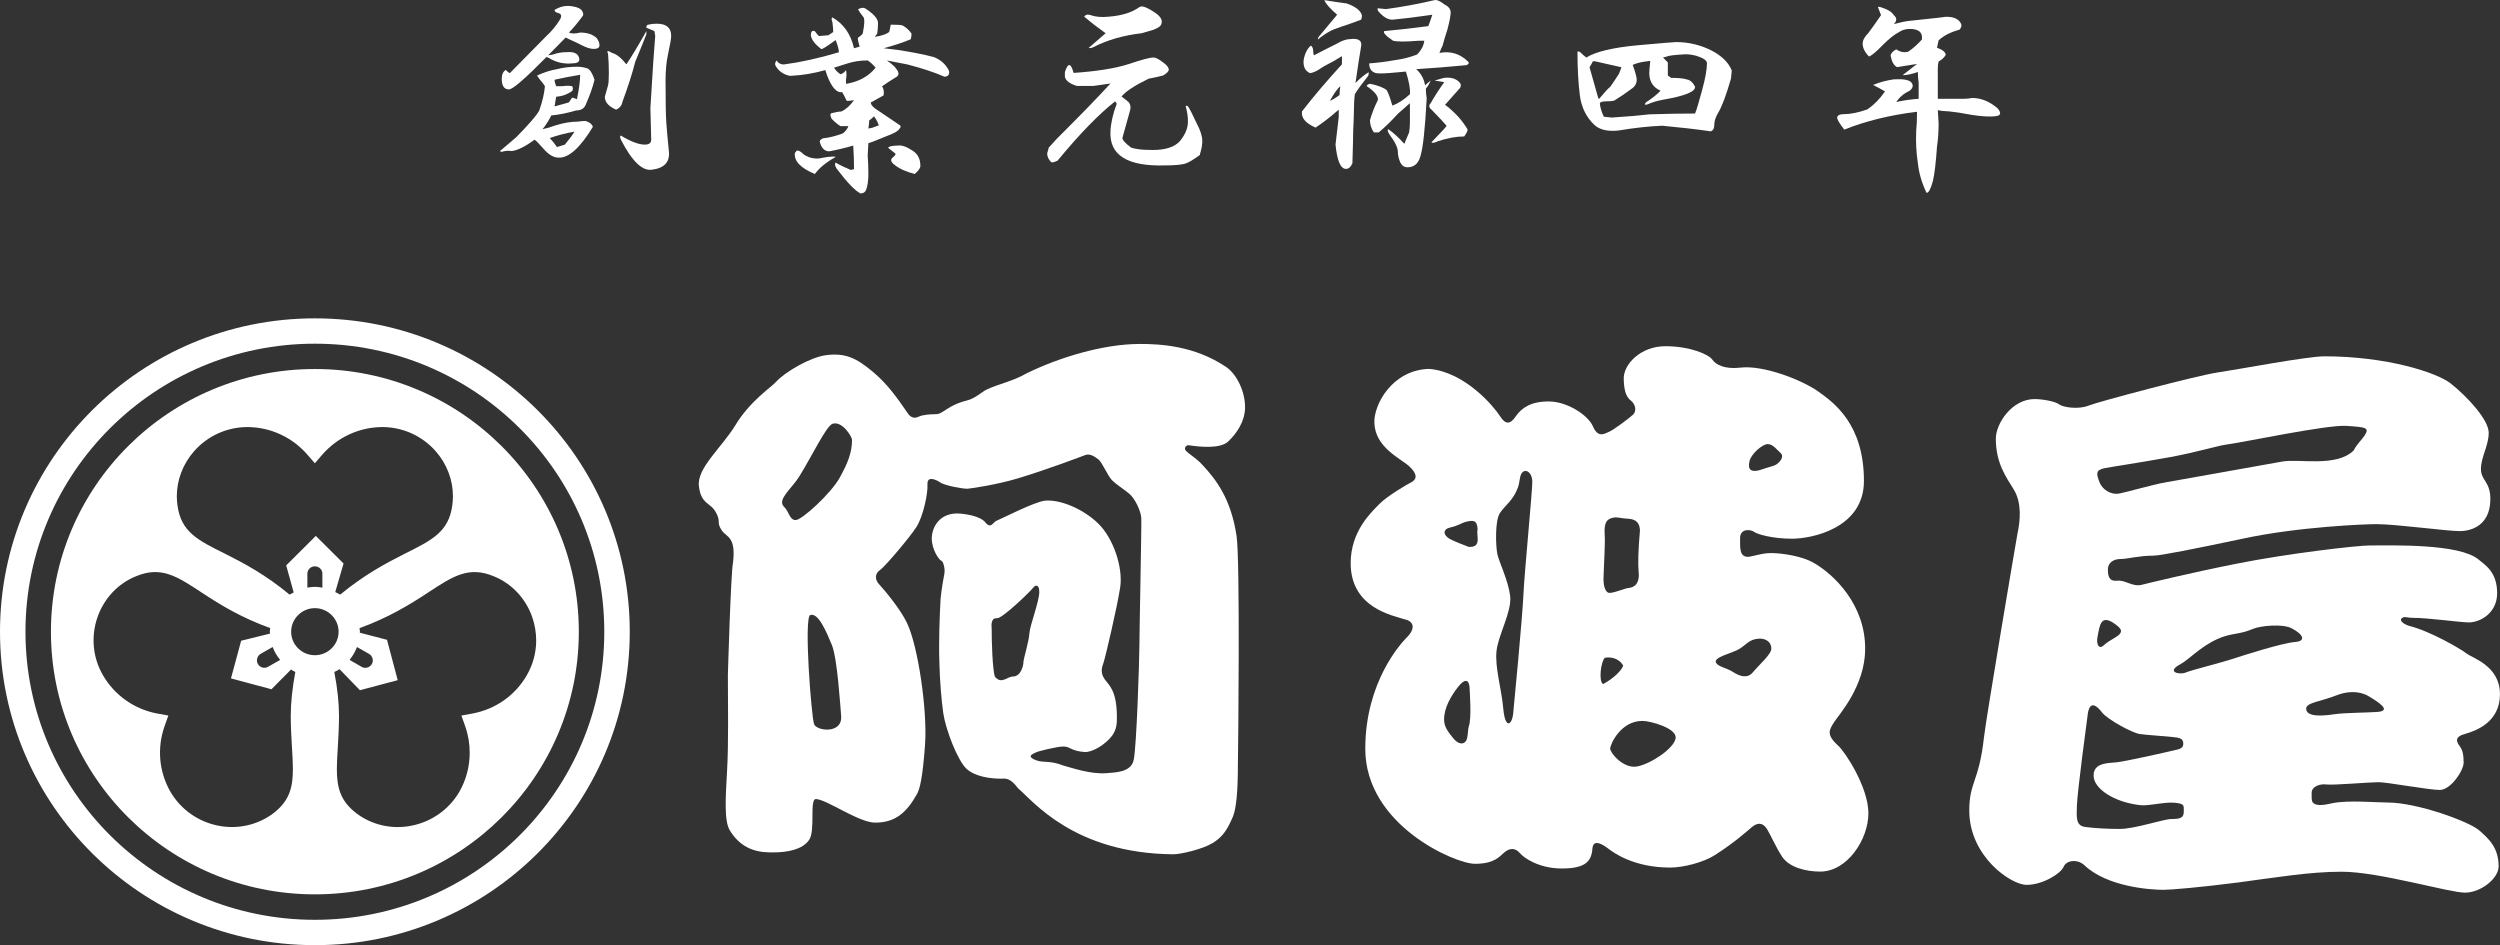
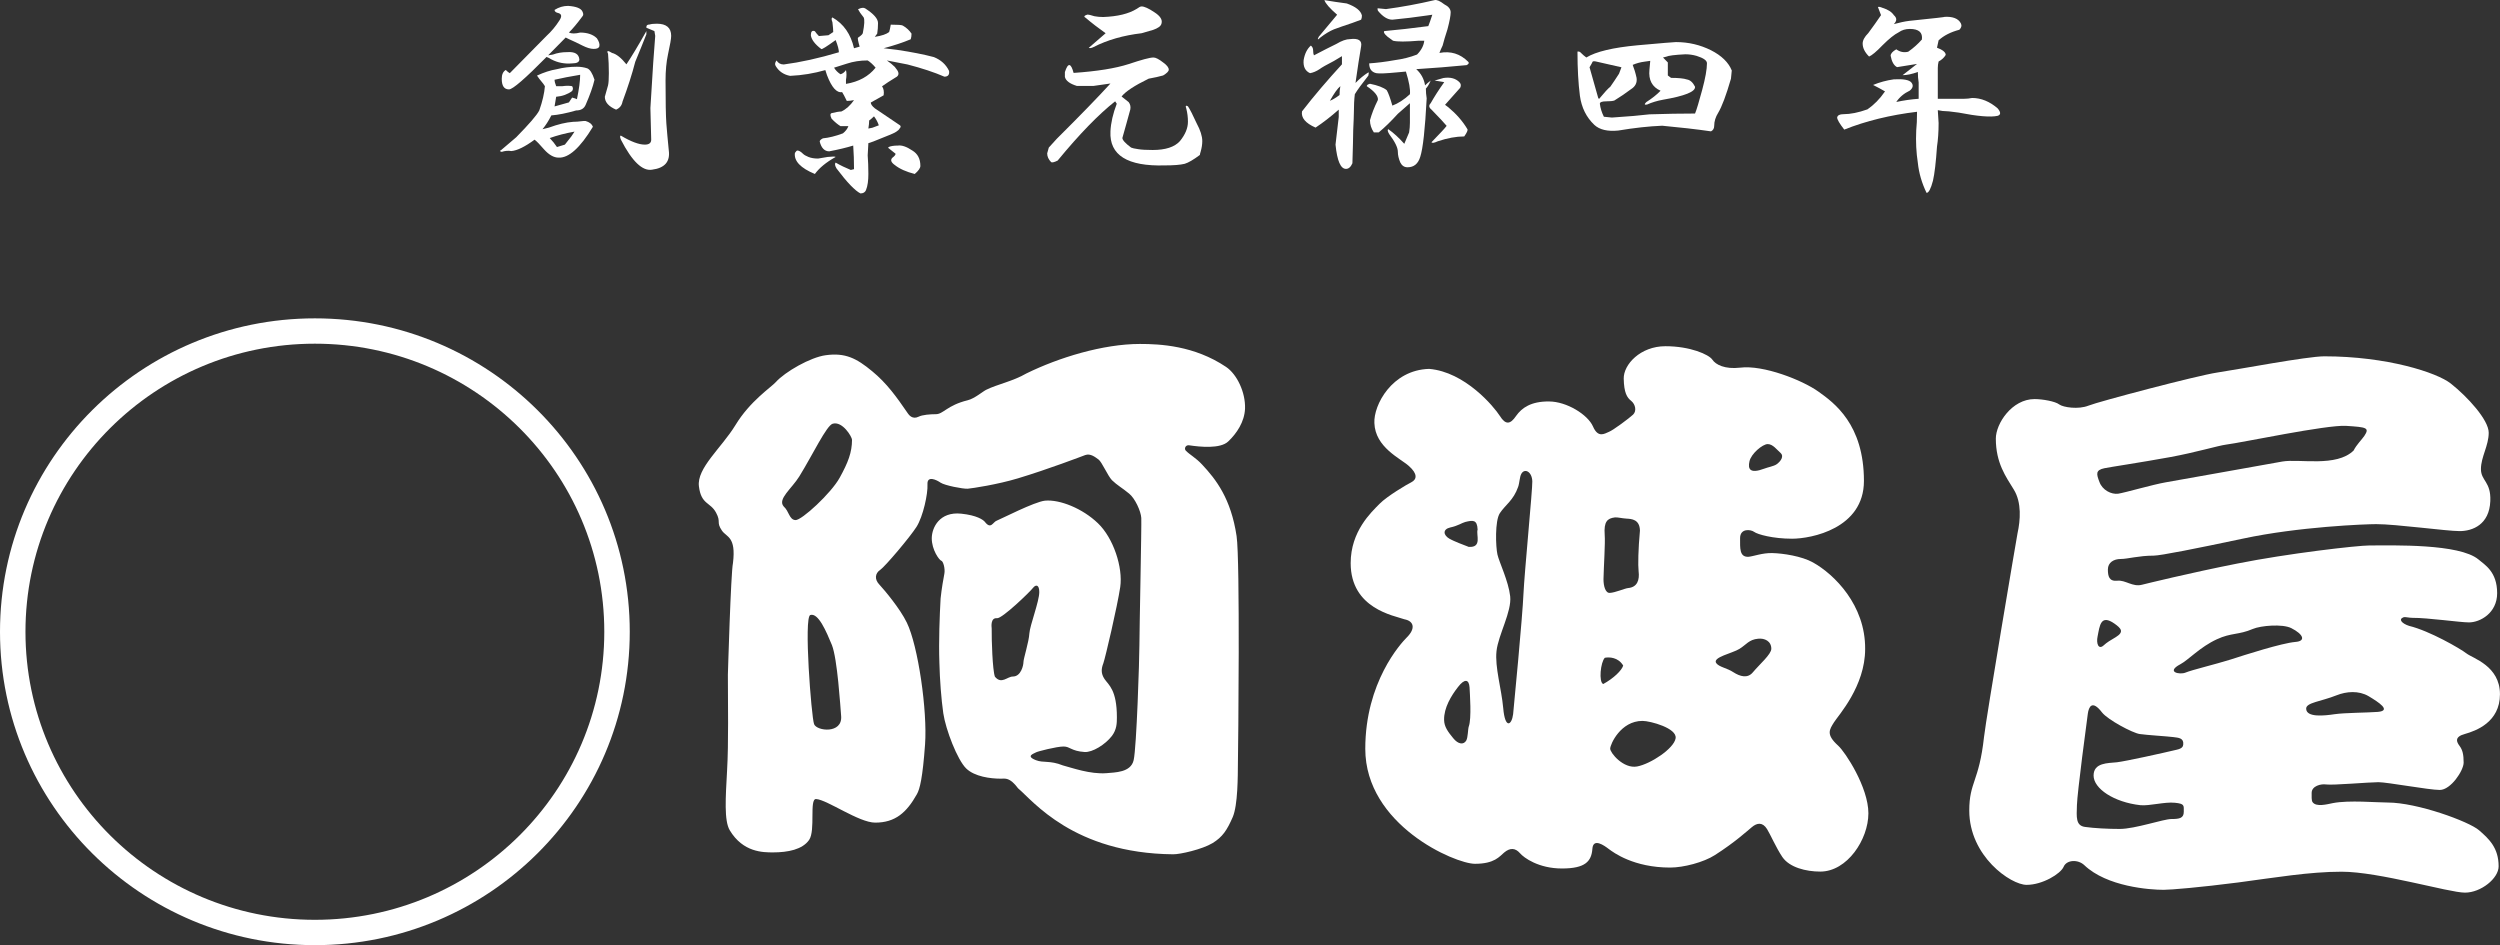
<svg xmlns="http://www.w3.org/2000/svg" version="1.1" id="レイヤー_1" x="0px" y="0px" width="186.5px" height="70.509px" viewBox="-82 -25.509 186.5 70.509" enable-background="new -82 -25.509 186.5 70.509" xml:space="preserve">
  <rect x="-82" y="-25.509" width="186.5" height="70.509" fill="#333333" stroke="none" />
  <g>
    <g>
      <path fill-rule="evenodd" clip-rule="evenodd" fill="#FFFFFF" d="M-31.93-22.83c0,0.2-0.08,0.66-0.24,1.39    c-0.12,0.56-0.18,1.21-0.18,1.94c0,1.57,0.02,2.64,0.06,3.2c0.04,0.53,0.1,1.19,0.18,2c0.12,0.85-0.3,1.33-1.25,1.45    c-0.71,0.12-1.49-0.62-2.32-2.24c-0.08-0.2-0.08-0.3,0-0.3c0.75,0.45,1.35,0.67,1.78,0.67c0.32,0,0.48-0.12,0.48-0.37l-0.06-2.36    c0.16-2.7,0.28-4.5,0.36-5.38l-0.06-0.36l-0.6-0.25v-0.06c0-0.12,0.08-0.18,0.24-0.18c0.12-0.04,0.3-0.06,0.54-0.06    C-32.29-23.74-31.93-23.44-31.93-22.83z M-33.78-22.95c-0.24,0.6-0.51,1.29-0.83,2.05c-0.24,0.93-0.56,1.92-0.95,2.97    c-0.05,0.28-0.2,0.48-0.48,0.6c-0.56-0.24-0.84-0.56-0.84-0.96c0.12-0.45,0.2-0.73,0.24-0.85c0.04-0.16,0.06-0.46,0.06-0.91    c0-0.52-0.02-1.01-0.06-1.45c-0.12-0.24-0.02-0.26,0.3-0.06c0.32,0.08,0.68,0.36,1.07,0.85c0.36-0.53,0.86-1.36,1.49-2.48V-22.95z     M-40.63-19.56c0,0.12,0.04,0.28,0.12,0.48h0.47c0.28-0.04,0.52-0.04,0.72,0c0.08,0.12,0.08,0.24,0,0.36    c-0.32,0.24-0.72,0.39-1.19,0.43l-0.12,0.72l1.07-0.3l0.24-0.36c0.16,0.04,0.28,0.08,0.36,0.12c0.16-0.77,0.24-1.37,0.24-1.82    C-39.44-19.81-40.08-19.69-40.63-19.56z M-40.99-15.21c0.2,0.21,0.38,0.43,0.54,0.67l0.59-0.18l0.48-0.61l0.24-0.36    C-39.82-15.57-40.43-15.41-40.99-15.21z M-38.55-24.65c0.08,0.16,0.08,0.28,0,0.36c-0.39,0.53-0.73,0.93-1.01,1.21    c0.2,0.09,0.48,0.09,0.84,0c0.55,0,0.97,0.15,1.25,0.43c0.16,0.24,0.22,0.44,0.18,0.6c-0.04,0.13-0.18,0.19-0.42,0.19    c-0.24,0-0.52-0.09-0.84-0.25c-0.31-0.16-0.65-0.32-1.01-0.48l-0.24-0.12l-1.31,1.33l0.36-0.06c0.32-0.12,0.67-0.18,1.07-0.18    c0.56-0.04,0.86,0.14,0.9,0.54c0,0.2-0.18,0.3-0.54,0.3c-0.56,0.05-1.07-0.05-1.55-0.3c-0.12-0.08-0.24-0.14-0.36-0.18    c-1.59,1.61-2.52,2.42-2.8,2.42c-0.36,0-0.54-0.26-0.54-0.79c0-0.32,0.1-0.54,0.3-0.66c0.12,0.12,0.22,0.2,0.3,0.24l2.74-2.78    c0.36-0.33,0.68-0.71,0.96-1.15c0.19-0.29,0.18-0.47-0.06-0.55c-0.2-0.04-0.3-0.12-0.3-0.24c0.32-0.2,0.65-0.3,1.01-0.3    C-39.02-25.03-38.66-24.89-38.55-24.65z M-38.19-20.41c0.2,0.08,0.38,0.36,0.54,0.85c-0.12,0.52-0.34,1.14-0.66,1.87    c-0.12,0.28-0.35,0.42-0.71,0.42c-0.72,0.21-1.33,0.33-1.85,0.37c-0.2,0.4-0.42,0.74-0.66,1.03l0.48-0.12    c0.68-0.25,1.27-0.39,1.79-0.43c0.2,0,0.46-0.02,0.77-0.06h0.18c0.28,0.08,0.46,0.22,0.54,0.43c-0.95,1.57-1.81,2.34-2.56,2.3    c-0.36,0-0.72-0.21-1.08-0.61c-0.31-0.36-0.55-0.61-0.71-0.73c-0.72,0.53-1.29,0.81-1.73,0.85c-0.24-0.04-0.48-0.02-0.72,0.06    c-0.16-0.04-0.17-0.08-0.06-0.12c0.32-0.28,0.7-0.6,1.14-0.97c0.95-0.97,1.53-1.63,1.72-2c0.24-0.68,0.38-1.29,0.42-1.81    l-0.12-0.18c-0.24-0.28-0.39-0.49-0.47-0.61c0.51-0.24,1.01-0.4,1.49-0.48c0.47-0.12,0.97-0.18,1.49-0.18    C-38.68-20.53-38.43-20.49-38.19-20.41z" />
      <path fill-rule="evenodd" clip-rule="evenodd" fill="#FFFFFF" d="M-13.94-14.28c0.4,0.24,0.6,0.62,0.6,1.15    c0,0.16-0.14,0.36-0.42,0.6c-0.63-0.16-1.13-0.38-1.49-0.67c-0.28-0.2-0.34-0.38-0.18-0.54c0.16-0.12,0.24-0.22,0.24-0.3    l-0.54-0.43v-0.06c0.16-0.08,0.4-0.12,0.72-0.12C-14.73-14.69-14.37-14.57-13.94-14.28z M-17.22-15.92l0.3-0.06    c0.12-0.04,0.28-0.1,0.48-0.18c-0.08-0.24-0.2-0.46-0.36-0.67c-0.12,0.12-0.24,0.22-0.36,0.31    C-17.16-16.36-17.18-16.16-17.22-15.92z M-18.83-20.76l-0.95,0.3c0.12,0.2,0.28,0.36,0.48,0.49c0.16-0.04,0.3-0.15,0.41-0.31    c0.05,0.2,0.05,0.45,0,0.73v0.3c0.96-0.16,1.69-0.56,2.21-1.21c-0.2-0.24-0.4-0.42-0.59-0.54C-17.83-21-18.35-20.92-18.83-20.76z     M-22.1-14.04c0.08,0.08,0.21,0.16,0.41,0.24c0.2,0.08,0.44,0.12,0.72,0.12l0.71-0.12c0.36-0.04,0.56-0.04,0.6,0    c-0.72,0.4-1.23,0.83-1.55,1.27c-1.07-0.44-1.57-0.97-1.49-1.57c0.08-0.12,0.14-0.18,0.18-0.18C-22.4-14.28-22.26-14.2-22.1-14.04    z M-16.5-23.79c0,0.29-0.02,0.55-0.06,0.79l-0.18,0.24c0.52-0.08,0.87-0.2,1.07-0.36c0.04-0.12,0.08-0.3,0.12-0.55    c0.52,0,0.82,0.02,0.9,0.07c0.28,0.16,0.49,0.36,0.65,0.6c0,0.16-0.02,0.3-0.06,0.42c-0.59,0.25-1.27,0.47-2.02,0.67l1.01,0.12    c1.07,0.16,1.99,0.34,2.74,0.54c0.52,0.21,0.9,0.55,1.13,1.03c0.04,0.28-0.07,0.43-0.35,0.43c-0.76-0.33-1.67-0.63-2.75-0.91    l-1.54-0.3c0.23,0.16,0.43,0.32,0.59,0.48l0.18,0.24c0.16,0.24,0.12,0.43-0.12,0.55c-0.4,0.24-0.73,0.46-1.01,0.66    c0.12,0.16,0.16,0.39,0.12,0.67l-0.96,0.54c0,0.12,0.1,0.27,0.3,0.43l1.79,1.21c0.16,0.08,0.18,0.18,0.06,0.3    c-0.08,0.16-0.34,0.32-0.78,0.49c-0.31,0.12-0.71,0.28-1.19,0.48l-0.36,0.12l-0.05,0.91c0.03,0.4,0.05,0.87,0.05,1.39    c0,0.49-0.05,0.89-0.18,1.21c-0.07,0.16-0.21,0.24-0.41,0.24c-0.4-0.2-1-0.82-1.79-1.87c-0.12-0.21-0.14-0.35-0.06-0.43    c0.36,0.21,0.74,0.39,1.13,0.55l0.24-0.06c0-0.61-0.02-1.19-0.06-1.76c-0.52,0.16-1.11,0.3-1.79,0.43c-0.35,0-0.59-0.25-0.71-0.73    c0-0.08,0.08-0.16,0.24-0.24c0.43-0.04,0.93-0.16,1.49-0.37c0.2-0.16,0.34-0.34,0.41-0.54h-0.59c-0.2-0.12-0.42-0.3-0.66-0.55    c-0.12-0.24-0.12-0.38,0-0.42c0.32-0.08,0.56-0.12,0.72-0.12c0.35-0.16,0.67-0.45,0.95-0.85c-0.2,0.04-0.38,0.06-0.54,0.06    c-0.15-0.32-0.27-0.54-0.35-0.66c-0.4,0.08-0.78-0.35-1.13-1.27l-0.12-0.37c-0.84,0.24-1.71,0.39-2.63,0.43    c-0.47-0.09-0.83-0.33-1.07-0.73c-0.08-0.12-0.06-0.26,0.06-0.42c0.12,0.2,0.3,0.3,0.54,0.3c1.23-0.16,2.6-0.46,4.11-0.91    c0-0.2-0.08-0.5-0.24-0.91c-0.68,0.49-1.03,0.71-1.07,0.67c-0.48-0.36-0.74-0.71-0.78-1.03c0-0.28,0.1-0.38,0.3-0.3    c0.08,0.12,0.18,0.24,0.3,0.36l0.71-0.06l0.36-0.24c0-0.16-0.02-0.4-0.06-0.73c-0.08-0.2-0.08-0.32,0-0.36    c0.84,0.48,1.37,1.25,1.61,2.3c0.16-0.04,0.3-0.08,0.42-0.12c-0.12-0.41-0.16-0.63-0.12-0.67c0.24-0.16,0.36-0.28,0.36-0.36    c0.12-0.61,0.14-0.99,0.06-1.15c-0.2-0.24-0.34-0.45-0.42-0.61c0.24-0.12,0.42-0.14,0.54-0.06C-16.82-24.47-16.5-24.11-16.5-23.79    z" />
      <path fill-rule="evenodd" clip-rule="evenodd" fill="#FFFFFF" d="M4.11-24.6c0.44,0.28,0.62,0.56,0.54,0.84    c-0.04,0.2-0.26,0.36-0.66,0.49l-0.83,0.24c-1.35,0.16-2.55,0.5-3.58,1.03c-0.16,0.08-0.28,0.1-0.36,0.06l1.26-1.09    c-0.52-0.37-1.02-0.75-1.49-1.15c-0.16-0.08-0.12-0.16,0.12-0.24c0.11,0,0.29,0.04,0.53,0.12c0.2,0.04,0.42,0.06,0.66,0.06    c1.07-0.04,1.9-0.24,2.5-0.61c0.16-0.12,0.28-0.18,0.36-0.18C3.36-25.03,3.68-24.89,4.11-24.6z M4.77-20.85    c0.28,0.2,0.42,0.38,0.42,0.54c0,0.12-0.14,0.26-0.42,0.43c-0.28,0.08-0.64,0.16-1.08,0.24c-1.07,0.52-1.74,0.97-2.02,1.33    l0.53,0.42c0.12,0.16,0.16,0.34,0.12,0.55c-0.2,0.72-0.39,1.43-0.59,2.12c0,0.16,0.22,0.4,0.65,0.72    c0.08,0.04,0.26,0.08,0.54,0.12c0.24,0.04,0.6,0.06,1.07,0.06c0.96,0,1.63-0.22,2.03-0.66c0.4-0.49,0.6-0.97,0.6-1.45    c0-0.33-0.04-0.65-0.12-0.97c-0.08-0.21-0.04-0.27,0.12-0.18c0.16,0.24,0.37,0.66,0.65,1.27c0.28,0.52,0.42,0.96,0.42,1.33    c0,0.24-0.04,0.5-0.12,0.78c-0.04,0.13-0.06,0.21-0.06,0.25c-0.48,0.36-0.86,0.58-1.13,0.66c-0.32,0.08-0.82,0.12-1.49,0.12    c-2.78,0.08-4.14-0.76-4.05-2.54c0.03-0.64,0.19-1.33,0.47-2.06l-0.12-0.18c-1.23,0.97-2.66,2.44-4.29,4.42    c-0.24,0.12-0.4,0.16-0.48,0.12c-0.2-0.2-0.3-0.42-0.3-0.66l0.12-0.43l0.6-0.66c1.75-1.74,3.08-3.11,4-4.12    c-0.6,0.08-1.02,0.14-1.26,0.18h-0.95h-0.3c-0.52-0.16-0.82-0.38-0.89-0.67v-0.36c0.23-0.72,0.45-0.7,0.65,0.06    c1.75-0.12,3.12-0.34,4.11-0.66c0.96-0.32,1.57-0.49,1.85-0.49C4.21-21.22,4.45-21.1,4.77-20.85z" />
      <path fill-rule="evenodd" clip-rule="evenodd" fill="#FFFFFF" d="M26.87-19.38c0.12,0.12,0.14,0.26,0.06,0.42l-1.13,1.27    l0.24,0.18c0.59,0.49,1.069,1.03,1.431,1.64c0.039,0.08-0.041,0.26-0.24,0.54c-0.601,0-1.25,0.12-1.971,0.36    c-0.279,0.13-0.43,0.15-0.47,0.07c0.63-0.65,1.01-1.05,1.13-1.22c-0.16-0.2-0.54-0.6-1.13-1.21c-0.2-0.16-0.22-0.32-0.06-0.48    c0.27-0.48,0.609-1.01,1.01-1.57L25.02-19.5l0.66-0.19C26.2-19.77,26.59-19.66,26.87-19.38z M25.74-25.19    c0.32,0.16,0.48,0.36,0.48,0.6c0,0.24-0.08,0.67-0.24,1.27c-0.16,0.49-0.28,0.89-0.36,1.21c-0.08,0.16-0.16,0.35-0.24,0.55    c0.841-0.16,1.55,0.06,2.149,0.66c0.08,0.08,0.041,0.17-0.119,0.25c-1.23,0.12-2.48,0.22-3.76,0.3c0.359,0.32,0.58,0.72,0.66,1.21    c0.119-0.12,0.26-0.24,0.42-0.36c-0.121,0.28-0.24,0.48-0.36,0.6c0,0.24,0.021,0.48,0.06,0.73c-0.119,2.3-0.279,3.75-0.479,4.36    c-0.16,0.52-0.47,0.78-0.95,0.78c-0.24,0-0.42-0.12-0.54-0.36c-0.12-0.28-0.181-0.55-0.181-0.79c0-0.32-0.219-0.76-0.649-1.33    c-0.12-0.2-0.14-0.32-0.06-0.36c0.4,0.28,0.789,0.64,1.189,1.09c0.16-0.37,0.28-0.65,0.36-0.85c0.04-0.24,0.06-0.49,0.06-0.73    v-1.45l-0.9,0.79c-0.51,0.56-0.989,1.03-1.43,1.39H20.49c-0.19-0.28-0.29-0.59-0.29-0.91c0.12-0.44,0.31-0.95,0.59-1.51    c0.04-0.28-0.229-0.63-0.83-1.03c0-0.08,0.08-0.14,0.24-0.18c0.59,0.12,1.01,0.28,1.25,0.48c0.12,0.2,0.26,0.59,0.42,1.15    c0.43-0.16,0.87-0.44,1.31-0.85c0.041-0.36-0.06-0.92-0.3-1.69l-0.659,0.06c-0.83,0.08-1.351,0.1-1.551,0.06    c-0.35-0.08-0.529-0.32-0.529-0.73c0.59-0.04,1.229-0.12,1.899-0.24c0.601-0.08,1.16-0.22,1.67-0.42    c0.319-0.32,0.5-0.67,0.54-1.03h-0.42c-0.95,0.08-1.59,0.08-1.91,0l-0.41-0.3c-0.24-0.2-0.32-0.35-0.24-0.42    c0.99-0.09,2.08-0.21,3.28-0.37c0.08-0.2,0.181-0.48,0.3-0.85l-0.42,0.06c-0.83,0.12-1.689,0.23-2.56,0.31    c-0.36,0-0.72-0.23-1.08-0.67c-0.04-0.12-0.04-0.18,0-0.18l0.601,0.06c1.189-0.16,2.399-0.38,3.629-0.67    C25.18-25.54,25.42-25.44,25.74-25.19z M17.21-17.99c0.21-0.08,0.44-0.22,0.72-0.43c0-0.24,0.021-0.46,0.061-0.66    C17.79-18.92,17.529-18.56,17.21-17.99z M18.471-25.25c0.67,0.24,1.049,0.54,1.129,0.9c0,0.12-0.02,0.23-0.06,0.31l-0.649,0.24    c-0.601,0.2-1.061,0.36-1.381,0.48c-0.31,0.13-0.65,0.33-1.01,0.61c-0.2,0.2-0.24,0.18-0.12-0.06l1.37-1.64    c-0.55-0.48-0.87-0.84-0.95-1.09C17.32-25.41,17.87-25.33,18.471-25.25z M19.54-22.05c-0.12,0.69-0.261,1.6-0.42,2.73    c0.319-0.33,0.64-0.59,0.96-0.79c0.04,0,0.04,0.08,0,0.24c-0.48,0.61-0.82,1.07-1.01,1.39C19.02-18.07,19-17.63,19-17.14    c0,0.24-0.02,0.68-0.05,1.33c0,0.52-0.03,1.35-0.06,2.48c-0.121,0.28-0.281,0.42-0.48,0.42c-0.4,0-0.66-0.6-0.78-1.81    c0.08-0.65,0.16-1.33,0.24-2.06v-0.55c-0.601,0.53-1.17,0.97-1.729,1.34c-0.75-0.33-1.091-0.73-1.011-1.21    c0.91-1.18,1.91-2.34,2.979-3.51v-0.61l-0.6,0.36c-0.55,0.28-0.91,0.49-1.07,0.61c-0.239,0.16-0.479,0.26-0.709,0.3    c-0.36-0.16-0.521-0.48-0.48-0.97c0.08-0.48,0.26-0.84,0.54-1.09c0.11,0.09,0.17,0.2,0.17,0.37c0,0.16,0.021,0.28,0.06,0.36    c0.681-0.36,1.24-0.64,1.67-0.85c0.4-0.24,0.74-0.36,1.021-0.36C19.34-22.67,19.62-22.49,19.54-22.05z" />
      <path fill-rule="evenodd" clip-rule="evenodd" fill="#FFFFFF" d="M42.3-21.28l-0.239,0.06l0.359,0.37v0.97l0.24,0.18    c0.55,0,0.949,0.04,1.189,0.12c0.24,0.04,0.44,0.22,0.601,0.54c0.04,0.37-0.761,0.69-2.39,0.97c-0.44,0.08-0.83,0.2-1.19,0.36    c-0.2,0.04-0.22-0.02-0.06-0.18c0.439-0.28,0.789-0.56,1.069-0.85c-0.63-0.28-0.909-0.8-0.83-1.57l0.06-0.66l-0.42,0.06    c-0.319,0.04-0.609,0.12-0.89,0.24c0.11,0.28,0.21,0.6,0.29,0.97c0.051,0.36-0.09,0.64-0.41,0.84l-0.6,0.43    c-0.359,0.24-0.58,0.38-0.65,0.42c-0.119,0.04-0.32,0.06-0.6,0.06c-0.32,0-0.48,0.06-0.48,0.18c0.041,0.33,0.141,0.65,0.301,0.97    l0.6,0.06c1.23-0.08,2.16-0.16,2.8-0.24c1.229-0.04,2.36-0.06,3.4-0.06c0.12-0.28,0.29-0.87,0.53-1.75    c0.24-0.89,0.359-1.56,0.359-2c0-0.21-0.26-0.39-0.77-0.55c-0.28-0.08-0.561-0.12-0.84-0.12C42.939-21.42,42.46-21.36,42.3-21.28z     M37.23-18.19l0.06,0.06c0.399-0.48,0.681-0.79,0.84-0.91c0.2-0.28,0.41-0.6,0.649-0.97l0.181-0.48l-1.851-0.42    c-0.159-0.04-0.25-0.04-0.299,0c-0.031,0.08-0.11,0.22-0.23,0.42C36.779-19.77,37-19,37.23-18.19z M45.641-21.76    c0.789,0.4,1.31,0.91,1.549,1.51l-0.06,0.61c-0.36,1.25-0.68,2.09-0.95,2.54c-0.199,0.32-0.3,0.64-0.3,0.97    c0,0.2-0.08,0.34-0.239,0.42c-1.111-0.16-2.33-0.3-3.641-0.42c-0.99,0.04-2.09,0.16-3.279,0.36c-0.791,0.08-1.391-0.06-1.781-0.42    c-0.6-0.57-0.959-1.29-1.08-2.18c-0.119-0.93-0.18-2.02-0.18-3.27c0-0.04,0.061-0.04,0.18,0c0.201,0.2,0.361,0.34,0.48,0.42    c0.721-0.44,1.99-0.74,3.811-0.91c1.789-0.16,2.75-0.24,2.869-0.24C43.971-22.37,44.84-22.16,45.641-21.76z" />
      <path fill-rule="evenodd" clip-rule="evenodd" fill="#FFFFFF" d="M59.279-24.38c0.24,0.21,0.24,0.43,0,0.67    c0.441-0.12,0.811-0.2,1.131-0.24c1.949-0.2,2.82-0.3,2.619-0.3c0.641-0.04,1.061,0.12,1.25,0.48c0.08,0.16,0.051,0.32-0.109,0.48    c-0.641,0.17-1.16,0.43-1.55,0.79l-0.12,0.55c0.43,0.16,0.65,0.34,0.65,0.54c-0.121,0.2-0.291,0.36-0.53,0.49    c-0.04,0.16-0.06,0.32-0.06,0.48v2.3h1.969c0.191,0,0.391-0.02,0.591-0.06c0.67,0,1.31,0.26,1.909,0.78    c0.24,0.29,0.24,0.47,0,0.55c-0.52,0.12-1.489,0.04-2.92-0.24c-0.56-0.08-0.959-0.12-1.199-0.12l-0.35-0.06l0.06,0.96    c0,0.65-0.04,1.24-0.12,1.76c-0.08,1.17-0.18,2.02-0.3,2.54c-0.16,0.61-0.32,0.91-0.479,0.91c-0.351-0.73-0.57-1.47-0.65-2.24    c-0.12-0.77-0.16-1.57-0.12-2.42c0.04-0.36,0.06-0.83,0.06-1.39c-1.99,0.24-3.8,0.68-5.43,1.33c-0.35-0.45-0.53-0.75-0.53-0.91    c0.04-0.16,0.19-0.24,0.47-0.24c0.521,0,1.121-0.12,1.791-0.36c0.479-0.33,0.92-0.77,1.31-1.34c-0.271-0.16-0.57-0.32-0.89-0.48    c0.479-0.2,0.99-0.34,1.549-0.42c0.711-0.04,1.15,0.04,1.311,0.24c0.16,0.2,0.12,0.4-0.119,0.6c-0.441,0.21-0.771,0.49-1.011,0.85    c0.55-0.12,1.11-0.2,1.67-0.24v-1.21c-0.04-0.24-0.06-0.51-0.06-0.79c-0.44,0.16-0.82,0.24-1.141,0.24l1.08-0.84    c-0.72,0.12-1.21,0.2-1.49,0.24c-0.24-0.12-0.399-0.41-0.479-0.85c0-0.16,0.14-0.32,0.42-0.48c0.28,0.2,0.569,0.26,0.89,0.18    c0.4-0.28,0.74-0.59,1.021-0.91c0.069-0.52-0.22-0.79-0.899-0.79c-0.32,0-0.591,0.08-0.83,0.25c-0.32,0.16-0.721,0.48-1.201,0.96    c-0.469,0.49-0.81,0.77-1.01,0.85c-0.32-0.32-0.479-0.64-0.479-0.97c0-0.24,0.14-0.5,0.42-0.78c0.36-0.49,0.68-0.93,0.95-1.34    l-0.23-0.6c0.04-0.04,0.16-0.02,0.35,0.06C58.84-24.8,59.12-24.62,59.279-24.38z" />
    </g>
    <g>
      <g>
        <g>
          <path fill-rule="evenodd" clip-rule="evenodd" fill="#FFFFFF" d="M-58.51,43.109c-11.92,0-21.59-9.619-21.59-21.489      s9.67-21.49,21.59-21.49c11.92,0,21.59,9.62,21.59,21.49S-46.59,43.109-58.51,43.109z M-58.51-1.76      C-71.48-1.76-82,8.71-82,21.62C-82,34.529-71.48,45-58.51,45c12.97,0,23.49-10.471,23.49-23.38      C-35.02,8.71-45.54-1.76-58.51-1.76z" />
        </g>
        <g>
-           <path fill-rule="evenodd" clip-rule="evenodd" fill="#FFFFFF" d="M-45.19,17.471c-1.86-0.761-3.02,0-4.93,1.26      c-1.31,0.859-2.9,1.84-5.06,2.619c0.01,0.09,0.03,0.18,0.03,0.271l-0.01,0.069l2.03,0.531l0.8,3.01l-2.82,0.75l-1.52-1.57      c-0.12,0.08-0.25,0.14-0.39,0.21c0.23,1.19,0.35,2.31,0.35,3.28c0,0.85-0.05,1.629-0.09,2.35c-0.04,0.6-0.07,1.13-0.07,1.62      c0,1.37,0.26,2.36,1.43,3.271c1.16,0.889,2.66,1.239,4.12,0.949c1.51-0.29,2.81-1.21,3.58-2.52c0.52-0.9,0.78-1.91,0.78-2.93      c0-0.66-0.11-1.33-0.34-1.98l-0.28-0.79l0.82-0.149c1.72-0.32,3.19-1.351,4.05-2.841c0.47-0.8,0.71-1.71,0.71-2.61      c0-0.58-0.1-1.17-0.29-1.729C-42.78,19.13-43.83,18.01-45.19,17.471z M-58.51,2.02c-10.87,0-19.69,8.78-19.69,19.6      c0,10.819,8.82,19.59,19.69,19.59c10.87,0,19.69-8.771,19.69-19.59C-38.82,10.8-47.64,2.02-58.51,2.02z M-58.51,19.859      c-0.97,0-1.77,0.791-1.77,1.761s0.8,1.75,1.77,1.75c0.97,0,1.77-0.78,1.77-1.75S-57.54,19.859-58.51,19.859z M-59.07,17.29v1.04      c0.18-0.03,0.37-0.061,0.56-0.061c0.19,0,0.37,0.03,0.56,0.061v-1.04c0-0.31-0.25-0.55-0.56-0.55      C-58.82,16.74-59.07,16.98-59.07,17.29z M-61.75,25.91l-3.02-0.811l0.76-2.81l2.15-0.53l-0.01-0.14      c0-0.091,0.02-0.181,0.03-0.271C-64,20.57-65.6,19.59-66.9,18.73c-1.91-1.26-3.07-2.021-4.93-1.26      c-1.36,0.539-2.41,1.659-2.9,3.069c-0.5,1.45-0.35,3.03,0.42,4.34c0.86,1.479,2.33,2.521,4.04,2.841l0.83,0.149l-0.28,0.79      c-0.58,1.63-0.42,3.42,0.44,4.91c0.77,1.31,2.07,2.229,3.57,2.52c1.47,0.29,2.97-0.061,4.13-0.949      c1.17-0.91,1.43-1.9,1.43-3.271c0-0.49-0.03-1.021-0.07-1.62c-0.04-0.721-0.09-1.5-0.09-2.35c0-0.971,0.12-2.09,0.34-3.28      c-0.11-0.06-0.22-0.11-0.32-0.181L-61.75,25.91z M-55.02,24.24c0.26,0.15,0.6,0.06,0.76-0.211c0.15-0.26,0.06-0.6-0.21-0.76      l-0.9-0.51c-0.13,0.35-0.32,0.67-0.55,0.961L-55.02,24.24z M-60.09,18.689l-0.56-2.02l2.21-2.199l2.07,2.059l-0.62,2.131      c0.13,0.061,0.25,0.119,0.37,0.189c1.75-1.449,3.4-2.34,4.79-3.039c2.05-1.021,3.3-1.631,3.57-3.61      c0.03-0.229,0.05-0.45,0.05-0.681c0-1.22-0.45-2.41-1.28-3.359c-1.01-1.15-2.46-1.81-3.98-1.81c-1.72,0-3.36,0.759-4.5,2.07      l-0.54,0.63l-0.55-0.63c-1.13-1.311-2.77-2.07-4.49-2.07c-1.52,0-2.97,0.66-3.98,1.81c-0.83,0.949-1.28,2.14-1.28,3.359      c0,0.23,0.02,0.451,0.05,0.681c0.27,1.979,1.51,2.59,3.57,3.61c1.39,0.699,3.04,1.58,4.79,3.039      C-60.3,18.79-60.19,18.74-60.09,18.689z M-62.76,24.029c0.16,0.271,0.5,0.361,0.76,0.201l0.9-0.51      c-0.24-0.291-0.43-0.611-0.56-0.961l-0.9,0.51C-62.82,23.43-62.91,23.77-62.76,24.029z" />
-         </g>
+           </g>
      </g>
      <path fill-rule="evenodd" clip-rule="evenodd" fill="#FFFFFF" d="M-5.65,23.88c0,0.24-0.18,1.08-0.79,1.08    c-0.42,0-0.85,0.61-1.34,0.011c-0.18-0.5-0.25-2.74-0.24-3.591c-0.02-0.18-0.08-0.819,0.4-0.771c0.38,0.041,2.46-1.969,2.68-2.26    c0.22-0.279,0.47-0.24,0.47,0.311c0,0.699-0.7,2.48-0.74,3.09C-5.24,22.359-5.65,23.63-5.65,23.88z M-19.36,10.13    c-0.63,1.149-2.84,3.19-3.3,3.16c-0.47-0.03-0.47-0.66-0.88-1.021c-0.47-0.549,0.6-1.319,1.17-2.24    c1.01-1.639,2.03-3.799,2.49-3.929c0.73-0.21,1.44,0.98,1.44,1.2C-18.44,8.23-18.73,8.99-19.36,10.13z M-21.27,28.51    c-0.2-0.529-0.78-7.99-0.28-8.14c0.6-0.181,1.19,1.229,1.61,2.239c0.41,1.021,0.63,4.591,0.69,5.311    C-19.15,29.25-21.07,29.04-21.27,28.51z M7.68,9.15c-0.46-0.5-0.93-0.74-1.22-1.041C6.32,7.96,6.44,7.67,6.71,7.71    c0.8,0.12,2.33,0.28,2.92-0.29c0.62-0.59,1.21-1.45,1.25-2.45c0.04-1.21-0.601-2.56-1.42-3.11C7.09,0.27,4.54,0.15,3.04,0.15    c-2.76,0-6.07,1.02-8.47,2.2C-6.45,2.94-7.6,3.16-8.41,3.56c-0.25,0.11-0.87,0.66-1.4,0.79c-1.55,0.38-1.82,1.05-2.39,1.04    c-0.38,0-0.99,0.04-1.28,0.19c-0.46,0.23-0.73-0.16-0.78-0.23c-0.87-1.27-1.59-2.27-2.67-3.16c-1.18-0.98-2.02-1.4-3.47-1.2    c-1.14,0.15-3.04,1.24-3.73,2.01c-0.35,0.39-1.92,1.41-3.01,3.21c-1.04,1.7-2.9,3.21-2.72,4.569c0.17,1.371,0.86,1.16,1.28,1.961    c0.39,0.72-0.01,0.68,0.44,1.34c0.35,0.5,1.06,0.43,0.82,2.41c-0.16,0.72-0.38,8.34-0.38,8.34c0,2.109,0.06,5.09-0.06,7.141    c-0.11,2.029-0.23,3.739,0.2,4.459c0.99,1.65,2.48,1.65,3.23,1.65c1.1,0,2.19-0.21,2.69-0.93c0.49-0.711,0-3.08,0.52-3.051    c0.83,0.051,3.19,1.76,4.41,1.76c1.5,0,2.34-0.75,3.11-2.119c0.22-0.381,0.43-1.221,0.61-3.721c0.18-2.51-0.52-7.359-1.36-9.08    c-0.5-1.039-1.67-2.43-2.05-2.84c-0.36-0.369-0.34-0.83,0.07-1.1c0.37-0.26,2.2-2.42,2.7-3.2c0.5-0.79,0.86-2.489,0.82-3.17    c-0.04-0.68,0.66-0.351,0.98-0.13c0.32,0.21,1.67,0.471,2.02,0.45c0.35-0.03,2.21-0.31,3.74-0.771c2.26-0.68,4.79-1.65,5.03-1.74    C-0.65,8.3-0.3,8.59-0.05,8.77c0.25,0.181,0.69,1.221,1,1.541c0.4,0.39,0.76,0.569,1.29,1.01c0.43,0.35,0.87,1.3,0.9,1.81    C3.17,13.6,3,21.609,3,22.609S2.79,30.27,2.57,31.2c-0.21,0.93-1.4,0.909-2.04,0.97c-1.2,0.09-2.56-0.4-3.24-0.58    c-0.97-0.39-1.45-0.17-2.01-0.39c-0.82-0.32-0.11-0.5,0-0.58c0.1-0.07,1.55-0.44,2.06-0.44c0.5,0,0.56,0.34,1.57,0.41    c0.58,0.04,1.54-0.55,2.04-1.199C1.31,28.91,1.32,28.439,1.32,28c0-2.061-0.63-2.42-0.92-2.85s-0.24-0.791-0.09-1.18    c0.14-0.391,1.04-4.221,1.26-5.691c0.21-1.459-0.51-3.649-1.66-4.75c-1.15-1.109-2.85-1.789-3.95-1.689    c-0.79,0.08-3.31,1.381-3.6,1.49c-0.29,0.1-0.43,0.689-0.89,0.09c-0.13-0.16-0.61-0.49-1.76-0.609    c-1.62-0.17-2.19,1.039-2.2,1.819c-0.01,0.88,0.57,1.66,0.71,1.69c0.15,0.039,0.3,0.609,0.23,0.97c-0.07,0.36-0.2,1.09-0.28,1.84    c-0.07,1.261-0.15,3.2-0.09,4.83c0.03,1.24,0.14,2.69,0.29,3.74c0.18,1.22,1.05,3.479,1.71,4.12c0.63,0.609,1.81,0.76,2.57,0.76    c0.35,0,0.67-0.12,1.3,0.72c1.09,0.91,4.13,4.851,11.56,4.921c0.53,0.01,2.18-0.371,2.94-0.83c0.76-0.461,1.09-0.98,1.51-1.94    c0.39-0.9,0.38-3.06,0.39-4.101c0.021-1.029,0.17-15.09-0.1-16.869C9.83,11.689,8.72,10.26,7.68,9.15z" />
      <path fill-rule="evenodd" clip-rule="evenodd" fill="#FFFFFF" d="M48.76,24.65c-0.39,0.47-0.949,0.31-1.449-0.01    c-0.48-0.32-1.061-0.381-1.281-0.681c-0.309-0.44,1.23-0.739,1.73-1.06c0.51-0.311,0.711-0.7,1.4-0.76    c0.48-0.051,0.98,0.18,0.98,0.75C50.141,23.3,49.27,24.04,48.76,24.65z M40.13,31.67c-1.021,0.189-2.01-1.01-2.01-1.33    c0-0.311,0.771-2.07,2.409-2.07c0.57,0,2.601,0.541,2.471,1.301C42.88,30.33,41.141,31.48,40.13,31.67z M37.6,25.52    c-0.35-0.14-0.199-1.64,0.121-1.959c0.319-0.061,0.989-0.051,1.369,0.58C38.99,24.5,38.37,25.1,37.6,25.52z M37.71,14.38    c-0.069-0.97,0.19-1.22,0.761-1.29c0.199-0.02,0.52,0.07,0.869,0.09c0.37,0.021,0.98,0.051,1,0.891c-0.13,1.4-0.15,2.58-0.1,3.039    c0.08,0.641-0.09,1.19-0.79,1.25c-0.261,0.031-0.95,0.341-1.36,0.361c-0.32,0.02-0.47-0.5-0.47-1.021    C37.641,16.7,37.76,15.02,37.71,14.38z M31.65,18.8c-0.061,1.58-0.721,8.5-0.771,8.97c-0.101,0.82-0.601,1.15-0.739-0.459    c-0.131-1.451-0.631-3.051-0.5-4.25c0.129-1.201,1.149-2.951,1.02-4.09c-0.131-1.141-0.82-2.541-0.95-3.111    c-0.13-0.569-0.2-2.52,0.181-3.09C30.3,12.15,30.9,11.82,31.25,10.82c0.109-0.291,0.109-0.75,0.24-0.98    c0.25-0.449,0.8-0.16,0.82,0.561C32.33,10.971,31.721,17.221,31.65,18.8z M27.57,15.29c-0.32-0.11-1.18-0.46-1.41-0.59    c-0.52-0.29-0.54-0.729,0.029-0.86c0.57-0.119,0.86-0.34,1.121-0.41c0.549-0.13,0.89-0.199,0.92,0.57    C28.1,14.38,28.59,15.35,27.57,15.29z M27.57,28.689c-0.07,0.201-0.051,0.801-0.19,1.051c-0.2,0.33-0.601,0.279-0.97-0.18    c-0.4-0.49-0.67-0.851-0.68-1.36c-0.021-0.91,0.539-1.82,1.039-2.46c0.5-0.65,0.82-0.57,0.86,0.029    C27.65,26.221,27.79,28.1,27.57,28.689z M48.51,8.91c0.12-0.57,0.98-1.29,1.36-1.29c0.39,0,0.69,0.43,0.97,0.67    c0.23,0.21,0.07,0.569-0.311,0.84C50.33,9.27,49.87,9.35,49.62,9.45C48.54,9.859,48.38,9.48,48.51,8.91z M55.13,30.12    c-0.93-0.841-0.659-1.19-0.31-1.75c0.32-0.511,2.32-2.681,2.32-5.46c0.029-3.28-2.311-5.58-3.891-6.46    c-0.84-0.47-2.23-0.681-3.04-0.7c-0.729-0.02-1.42,0.25-1.78,0.279c-0.67,0.021-0.619-0.629-0.619-1.389    c0-0.75,0.789-0.66,1.049-0.471c0.25,0.189,1.4,0.51,2.83,0.51c1.42,0,5.36-0.75,5.36-4.31c0-4.23-2.229-5.83-3.39-6.66    c-1.2-0.86-4.12-2.01-5.85-1.79c-1.131,0.13-1.82-0.22-2.07-0.6c-0.26-0.38-1.641-1-3.5-1c-1.87,0-3.131,1.37-3.11,2.42    c0.021,1.05,0.24,1.41,0.56,1.66C40,4.65,40.109,5.15,39.83,5.42c-0.29,0.27-1.49,1.17-1.811,1.29    c-0.319,0.13-0.799,0.479-1.18-0.4c-0.38-0.88-1.96-1.87-3.29-1.87c-1.329-0.01-2.021,0.47-2.45,1.08c-0.42,0.62-0.77,0.7-1.209,0    c-0.44-0.69-2.601-3.29-5.281-3.51c-2.779,0.08-4.149,2.71-4.08,4.04c0.061,1.82,1.951,2.64,2.58,3.21    c0.641,0.57,0.611,0.99,0.17,1.211c-0.309,0.149-1.809,1.039-2.359,1.6c-0.63,0.64-2.16,2.05-2.16,4.43    c0,3.41,3.27,3.92,4.01,4.189c0.701,0.131,0.86,0.681,0.17,1.36c-0.439,0.44-3.09,3.33-3.09,8.3c0,5.69,6.7,8.58,8.18,8.58    c1.471,0,1.83-0.55,2.181-0.84c0.44-0.369,0.83-0.35,1.181,0.051c0.289,0.34,1.389,1.139,3.129,1.139s2.201-0.529,2.271-1.469    c0.06-0.84,0.89-0.24,1.229,0.02c0.351,0.26,1.851,1.38,4.57,1.38c1,0,2.5-0.39,3.34-0.931c1.5-0.959,2.41-1.799,2.75-2.079    c0.4-0.341,0.811-0.39,1.141,0.14c0.24,0.381,0.67,1.381,1.14,2.08c0.53,0.78,1.761,1.09,2.83,1.09c2.01,0,3.59-2.4,3.59-4.35    C57.38,33.221,55.66,30.6,55.13,30.12z" />
      <path fill-rule="evenodd" clip-rule="evenodd" fill="#FFFFFF" d="M90.04,27.359c-0.011-0.459,1.09-0.529,2.271-1    c0.729-0.289,1.649-0.369,2.39,0.07c0.75,0.45,1.729,1.08,0.68,1.17c-0.8,0.061-2.45,0.061-3.21,0.17    C91.43,27.88,90.05,28.04,90.04,27.359z M89.23,22.38c-1.03,0.091-3.74,0.96-4.82,1.31c-1.141,0.36-2.881,0.771-3.381,0.98    c-0.42,0.17-1.489-0.04-0.369-0.63c0.6-0.319,1.46-1.28,2.72-1.86c1.08-0.5,1.61-0.31,2.681-0.77    c0.59-0.25,2.209-0.391,2.869-0.061C89.84,21.811,90.04,22.32,89.23,22.38z M80.91,35.05c0,0.479-0.32,0.54-0.92,0.54    s-2.7,0.74-3.86,0.74c-0.87,0-1.89-0.051-2.59-0.15s-0.63-0.729-0.601-1.63c0.021-0.899,0.74-6.3,0.811-6.81    c0.07-0.52,0.32-1.07,1.061-0.1c0.43,0.549,2.289,1.539,2.81,1.609c0.53,0.08,2.069,0.17,2.521,0.23    c0.369,0.049,0.77,0.06,0.729,0.539c-0.011,0.16-0.08,0.311-0.479,0.4c-1.131,0.27-3.801,0.859-4.471,0.939    c-0.67,0.07-1.74,0.021-1.74,0.99c0,0.971,1.51,1.99,3.49,2.211c0.67,0.069,1.82-0.261,2.57-0.181    C80.98,34.45,80.91,34.57,80.91,35.05z M74.48,21.971c0.16-0.801,0.22-1.691,1.27-0.951c0.471,0.34,0.74,0.601,0.09,1    c-0.369,0.211-0.689,0.41-0.9,0.61C74.54,23,74.37,22.48,74.48,21.971z M74.99,9.42c0.31-0.07,2.72-0.43,4.91-0.83    c1.91-0.35,3.6-0.859,4.16-0.93c1.189-0.15,7.51-1.49,8.959-1.4c1.521,0.1,1.771,0.13,1.36,0.75c-0.19,0.28-0.58,0.65-0.8,1.09    c-1.29,1.26-4.04,0.601-5.311,0.82C87,9.141,80.65,10.29,79.57,10.471c-0.98,0.17-3.03,0.77-3.551,0.85    c-0.52,0.07-1.18-0.271-1.399-0.87C74.391,9.859,74.311,9.561,74.99,9.42z M102.939,36.43c-0.76-0.66-4.629-2.07-6.81-2.07    c-0.819,0-2.899-0.189-4.09,0.041c-0.44,0.09-1.25,0.31-1.521-0.07c-0.09-0.12-0.069-0.471-0.069-0.689    c0-0.521,0.7-0.69,1.079-0.631c0.49,0.07,3.23-0.17,3.9-0.17s3.771,0.58,4.58,0.58c0.82,0,1.78-1.449,1.78-2.04    c0-0.601-0.08-0.94-0.3-1.239c-0.221-0.291-0.42-0.681,0.4-0.9c0.81-0.23,2.609-0.87,2.609-2.961c0-2.119-2.029-2.68-2.49-3.039    c-0.46-0.36-2.76-1.69-4.289-2.061c-0.531-0.17-0.841-0.5-0.391-0.65c0.08-0.029,0.391,0.051,0.65,0.051    c1.119-0.01,3.539,0.34,4.209,0.34c0.82,0,2.101-0.689,2.101-2.18c0-1.61-0.92-2.11-1.399-2.52    c-1.431-1.181-6.32-1.041-8.111-1.041c-0.92,0-6.119,0.6-9.869,1.35c-3.551,0.701-6.881,1.521-7.11,1.58    c-0.71,0.19-1.239-0.369-1.85-0.299c-0.601,0.06-0.7-0.32-0.7-0.84c0-0.521,0.439-0.781,0.96-0.781s1.34-0.25,2.46-0.25    c0.5,0,3.17-0.529,6.66-1.27c4.16-0.891,9.13-1.08,9.939-1.08c1.49,0,5.25,0.52,6.221,0.52c0.97,0,2.22-0.489,2.289-2.239    c0.061-1.46-0.699-1.5-0.699-2.39c0-0.9,0.58-1.74,0.58-2.71c0-0.96-1.59-2.69-2.83-3.67c-1.03-0.82-4.77-2.03-9.439-2.03    c-1.271,0-6.49,0.99-7.98,1.21c-1.49,0.22-8.87,2.17-9.61,2.47c-0.75,0.3-1.88,0.13-2.18-0.09c-0.29-0.23-1.25-0.4-1.841-0.4    c-1.689,0-2.889,1.83-2.889,2.95c0,1.819,0.75,2.84,1.34,3.8c0.6,0.971,0.49,2.301,0.279,3.26c-0.07,0.351-2.34,13.76-2.5,15.201    c-0.369,3.35-1.1,3.34-1.1,5.489c0,3.399,3.09,5.54,4.279,5.54c1.19,0,2.541-0.83,2.761-1.35c0.22-0.521,1.06-0.57,1.54-0.121    c1.689,1.611,4.88,1.841,5.92,1.841c0.54,0,2.699-0.181,5.57-0.55c2.72-0.36,5.299-0.801,7.709-0.801c2.791,0,8,1.561,9.201,1.561    c1.189,0,2.51-1.061,2.51-1.96C104.4,37.75,103.689,37.08,102.939,36.43z" />
    </g>
  </g>
</svg>